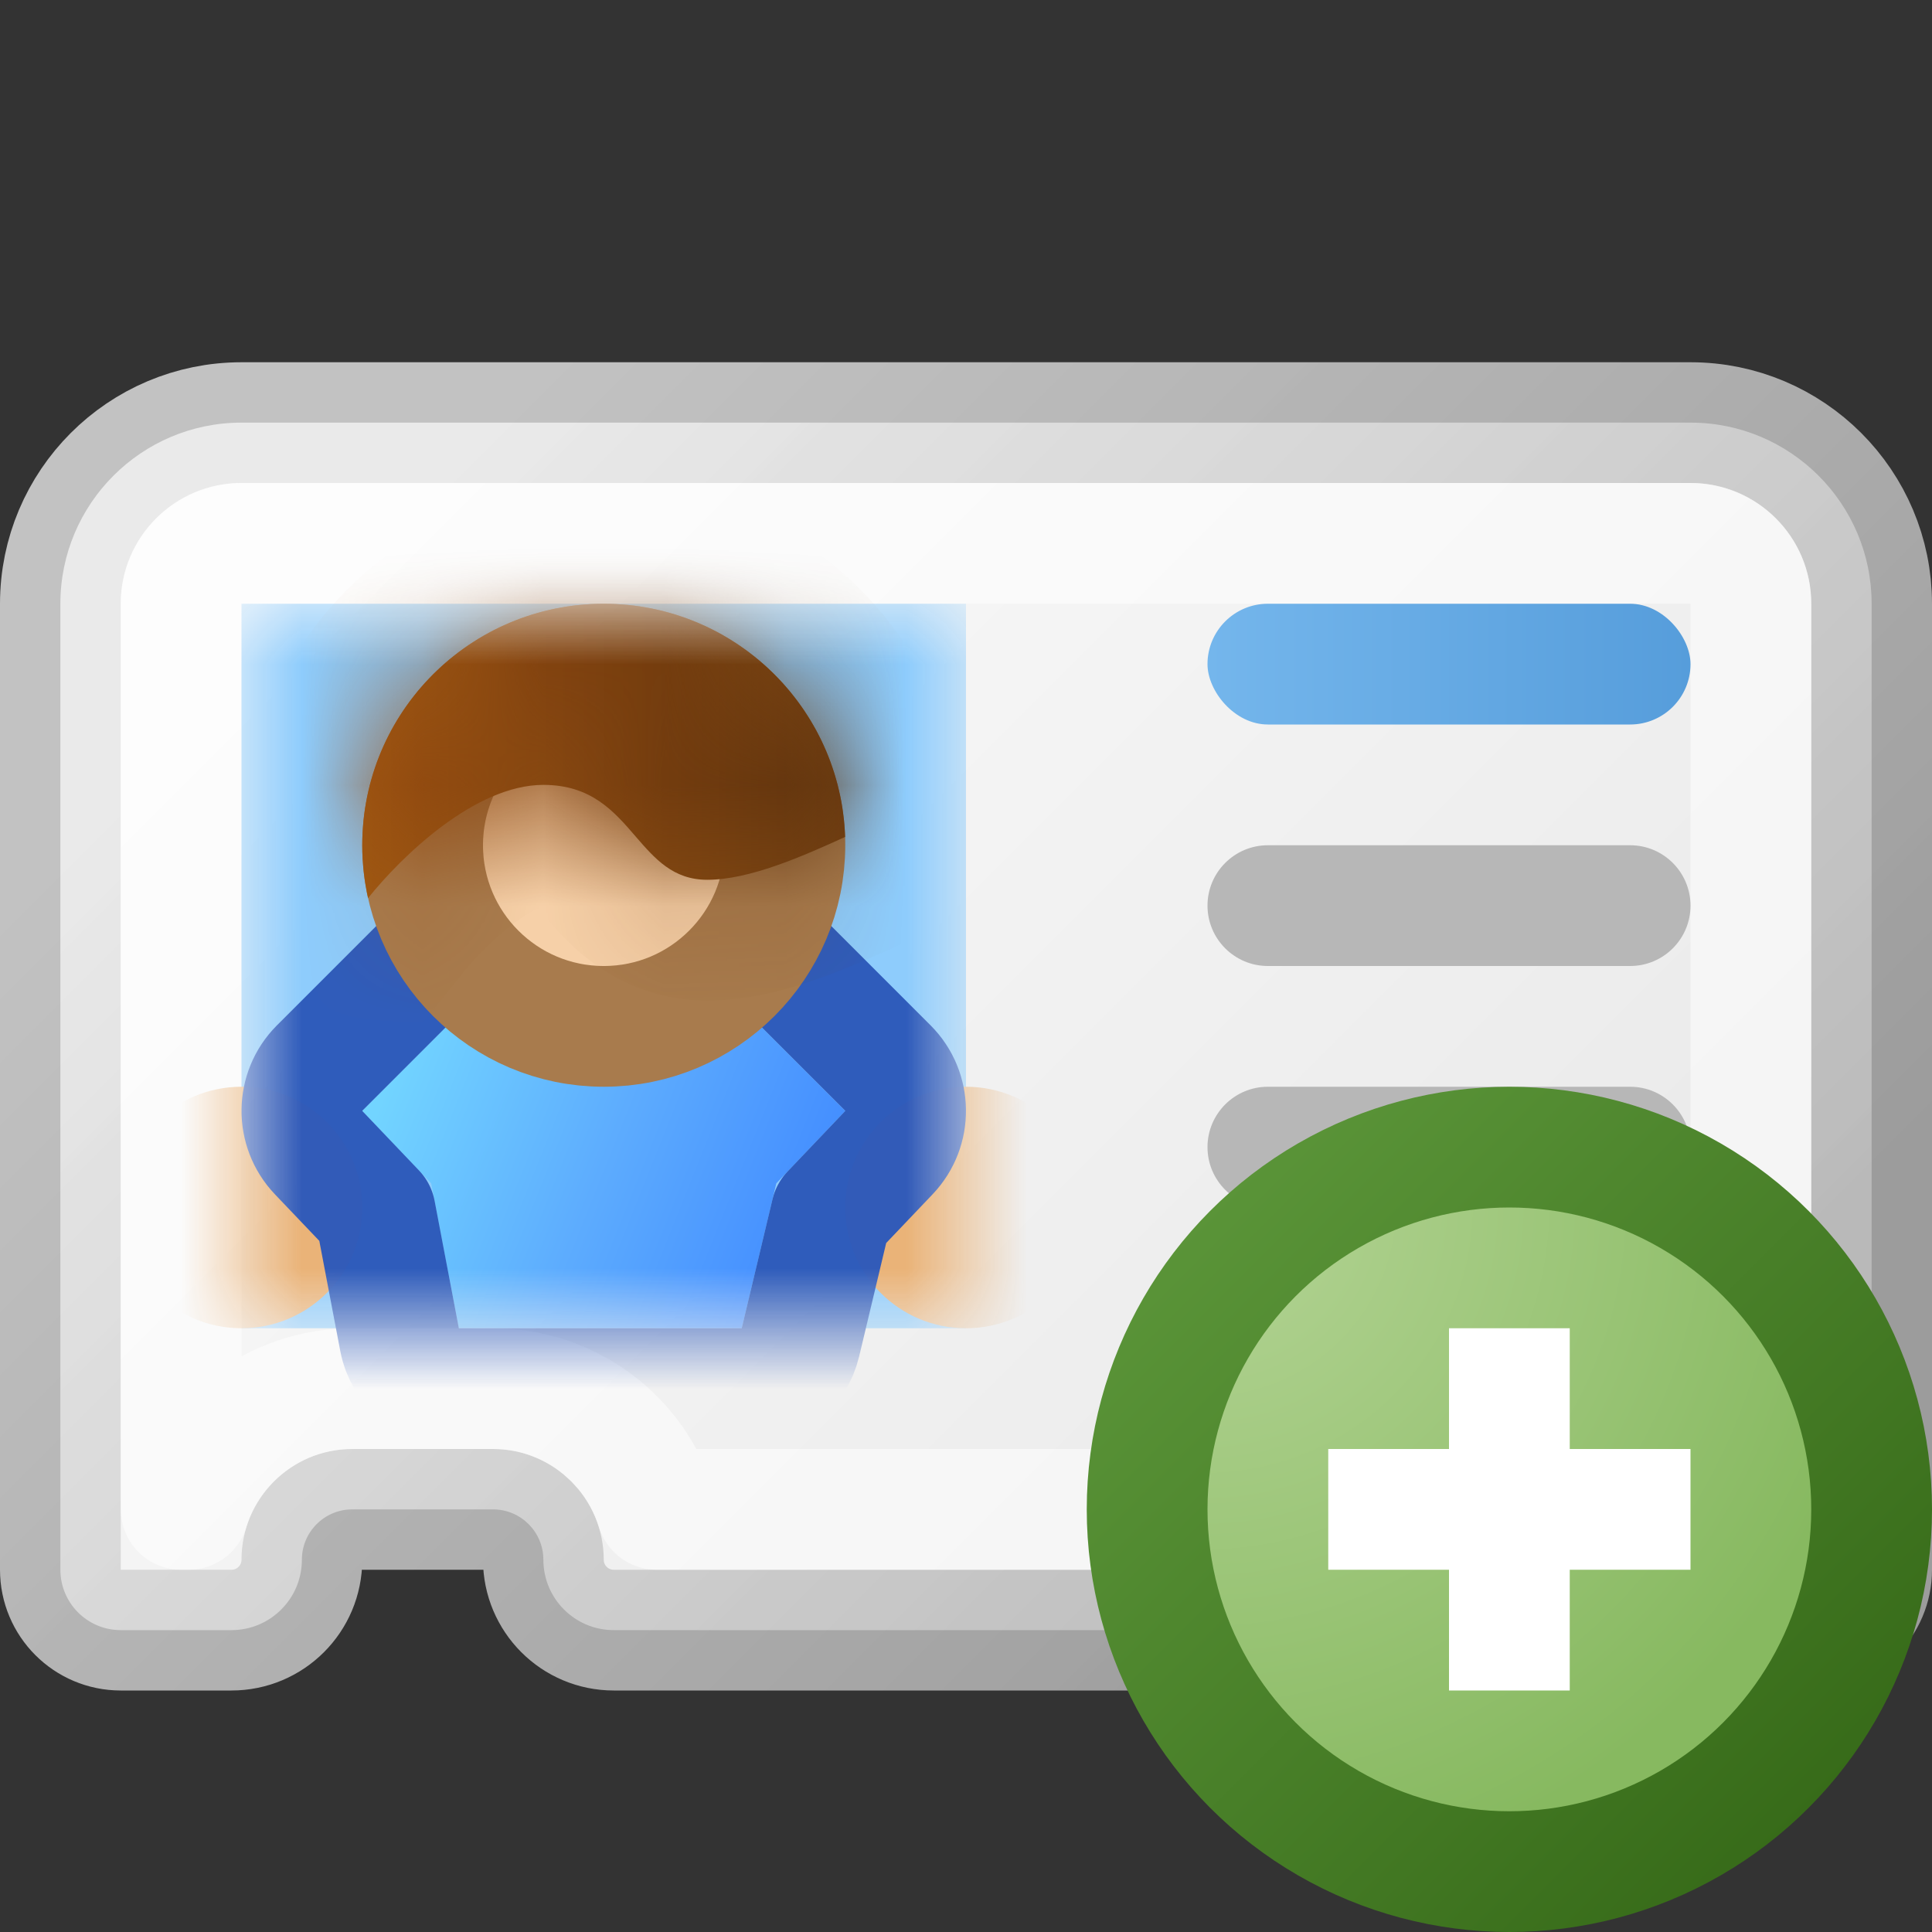
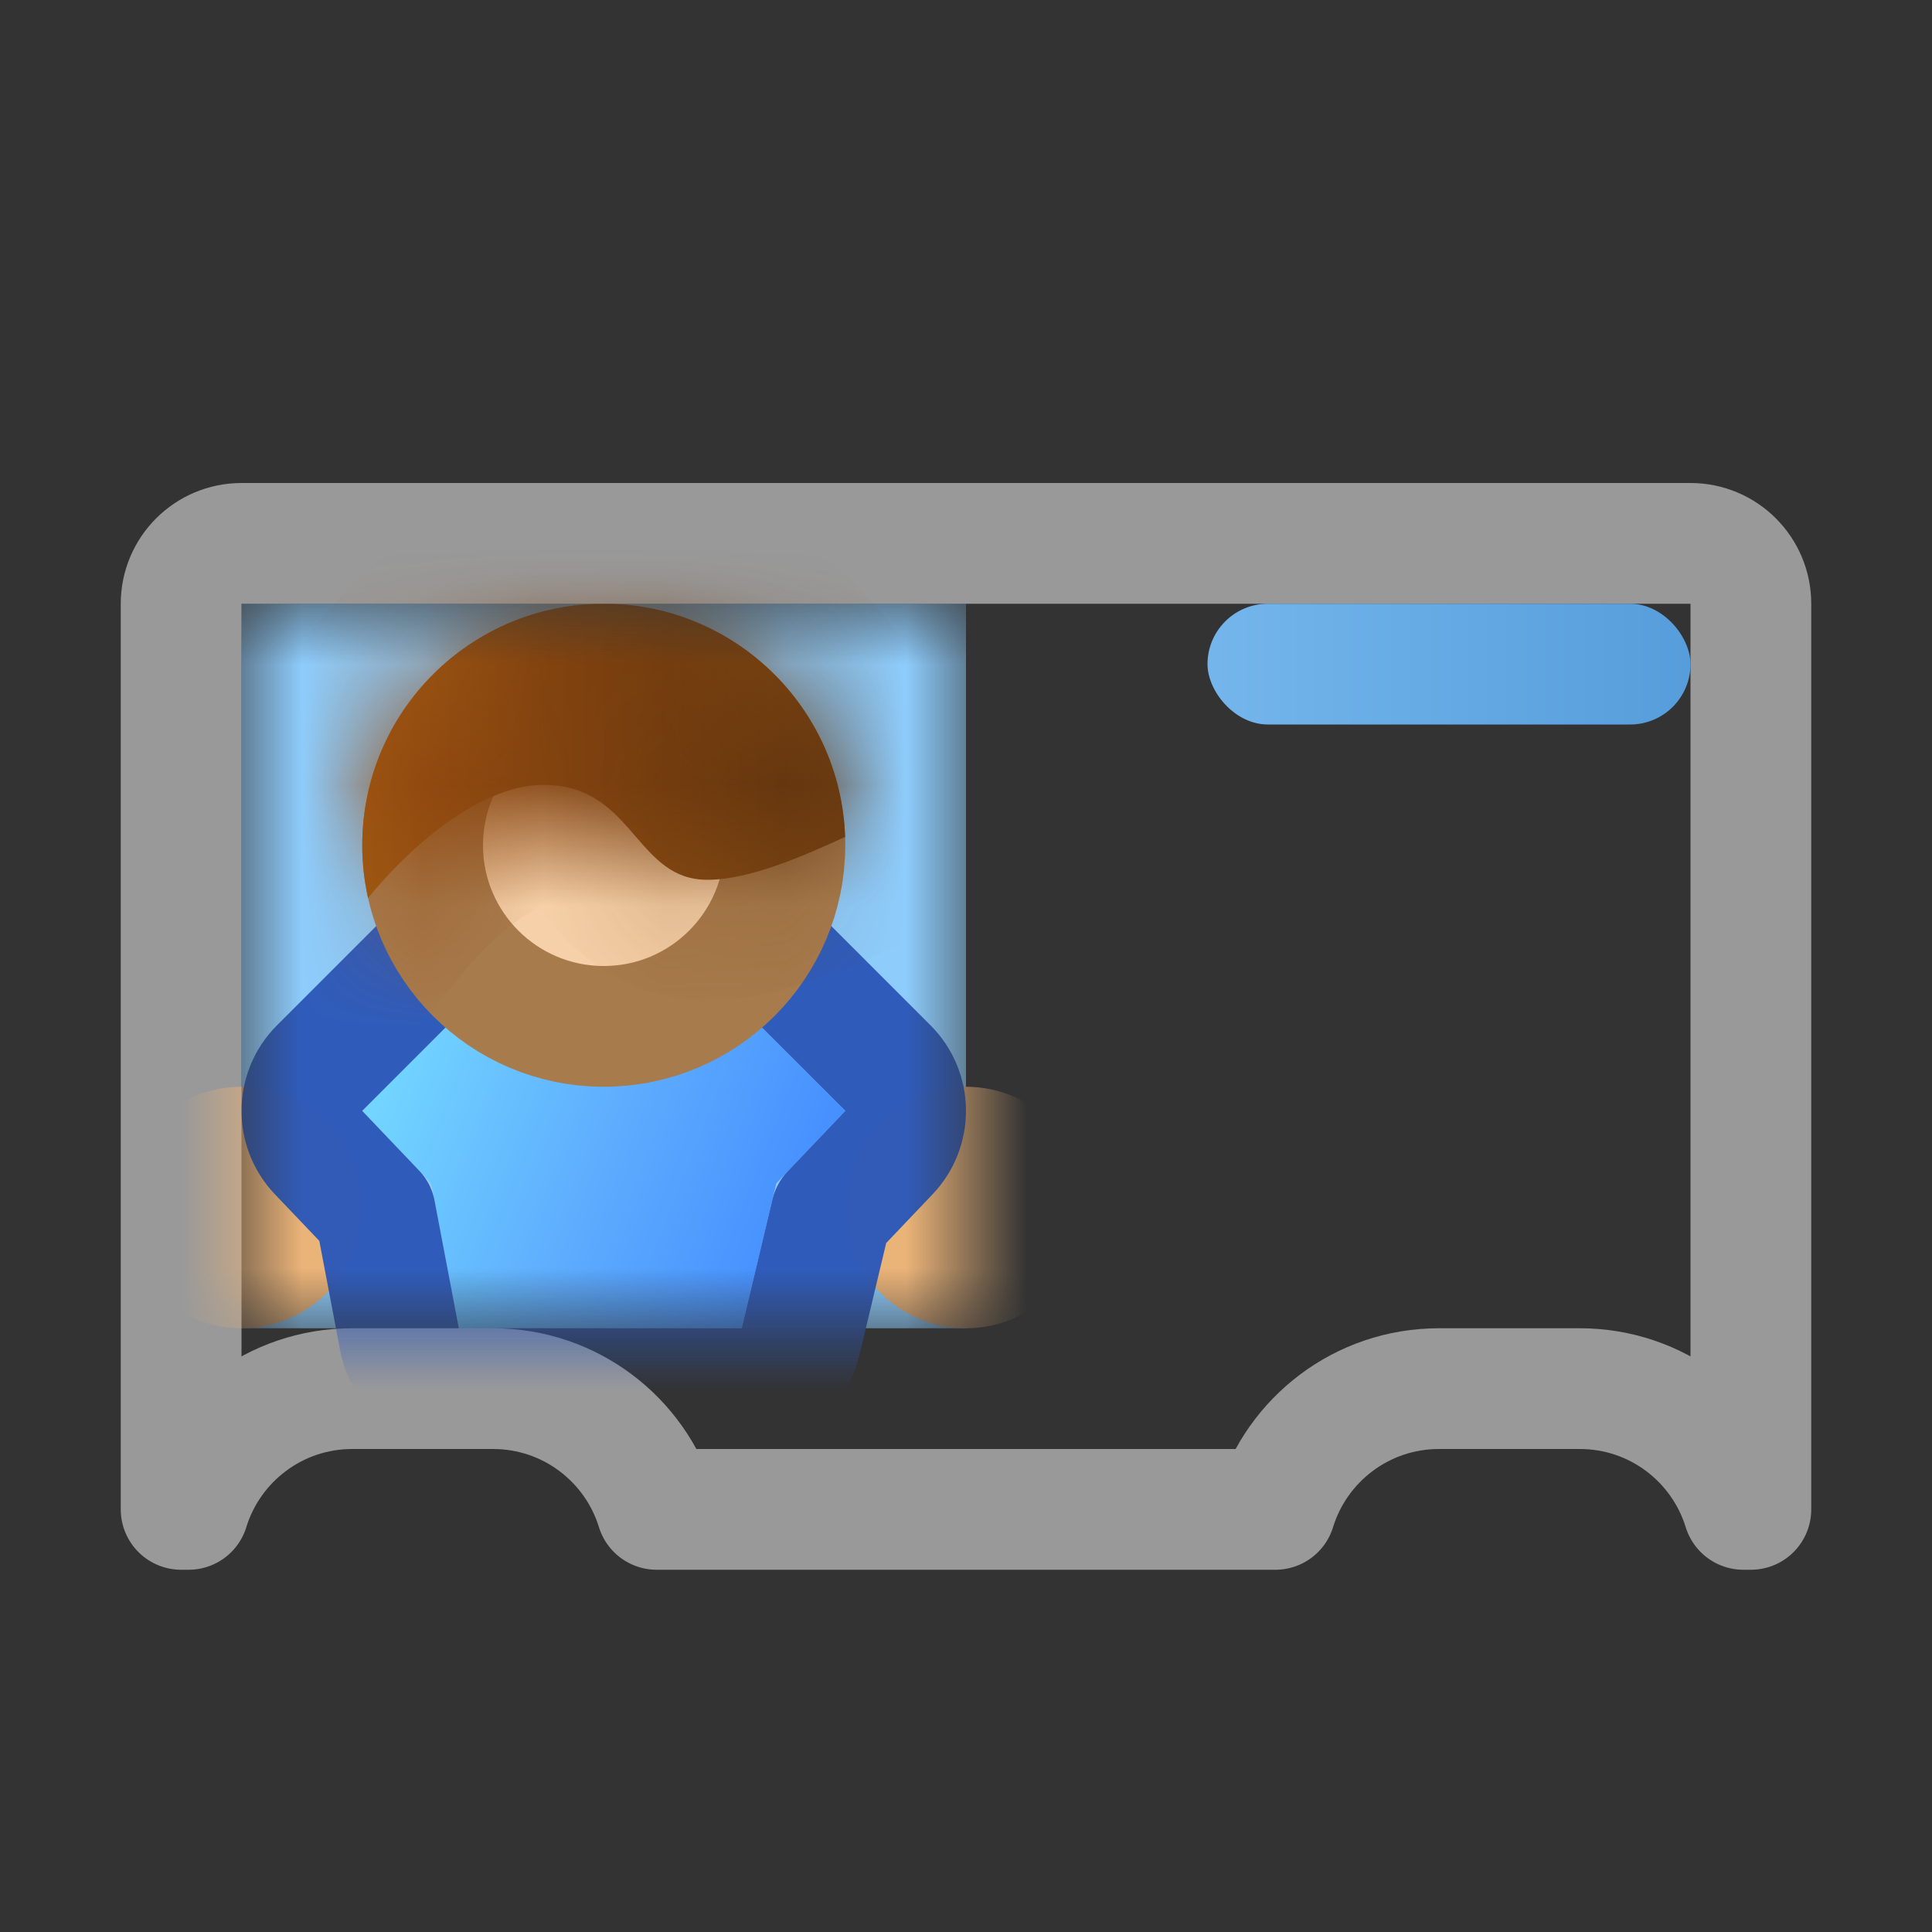
<svg xmlns="http://www.w3.org/2000/svg" width="16" height="16" viewBox="0 0 16 16" fill="none">
  <rect x="0" y="0" width="16" height="16" fill="#333333" stroke="none" />
  <g clip-path="url(#clip0_451_7857)">
-     <path d="M15 13.5C15.276 13.5 15.5 13.276 15.5 13V5C15.5 4.172 14.828 3.5 14 3.5H2C1.172 3.5 0.5 4.172 0.5 5V13C0.5 13.276 0.724 13.5 1 13.5H1.917C2.239 13.5 2.5 13.239 2.5 12.917C2.5 12.687 2.687 12.5 2.917 12.5H4.083C4.313 12.5 4.5 12.687 4.5 12.917C4.5 13.239 4.761 13.5 5.083 13.5H10.917C11.239 13.5 11.5 13.239 11.5 12.917C11.5 12.687 11.687 12.5 11.917 12.5H13.083C13.313 12.5 13.5 12.687 13.5 12.917C13.5 13.239 13.761 13.5 14.083 13.5H15Z" fill="url(#paint0_linear_451_7857)" stroke="url(#paint1_linear_451_7857)" stroke-linejoin="round" />
    <path d="M1.5 5C1.5 4.724 1.724 4.5 2 4.5H14C14.276 4.5 14.5 4.724 14.5 5V12.5H14.438C14.26 11.921 13.721 11.5 13.083 11.5H11.917C11.279 11.5 10.74 11.921 10.562 12.5H5.438C5.26 11.921 4.721 11.5 4.083 11.5H2.917C2.279 11.5 1.74 11.921 1.562 12.5H1.5V5Z" stroke="white" stroke-opacity="0.5" stroke-linejoin="round" />
    <rect x="10" y="5" width="4" height="1" rx="0.5" fill="url(#paint2_linear_451_7857)" />
-     <path d="M10 7.5C10 7.224 10.224 7 10.5 7H13.5C13.776 7 14 7.224 14 7.5C14 7.776 13.776 8 13.5 8H10.5C10.224 8 10 7.776 10 7.5Z" fill="#B7B7B7" />
-     <path d="M10 9.5C10 9.224 10.224 9 10.5 9H13.5C13.776 9 14 9.224 14 9.5C14 9.776 13.776 10 13.5 10H10.5C10.224 10 10 9.776 10 9.5Z" fill="#B7B7B7" />
    <mask id="mask0_451_7857" style="mask-type:alpha" maskUnits="userSpaceOnUse" x="2" y="5" width="6" height="6">
      <rect x="2" y="5" width="6" height="6" fill="#8ECCFC" />
    </mask>
    <g mask="url(#mask0_451_7857)">
      <rect x="2" y="5" width="6" height="6" fill="#8ECCFC" />
      <circle cx="2" cy="10" r="1" fill="#EAB378" />
      <circle cx="8" cy="10" r="1" fill="#EAB378" />
      <path d="M6.143 11H3.8L3.571 9.8L3 9.2L4.2 8H5.8L7 9.2L6.429 9.8L6.143 11Z" fill="url(#paint3_linear_451_7857)" />
      <path d="M6.143 11.5C6.374 11.5 6.576 11.341 6.629 11.116L6.884 10.047L7.362 9.545C7.549 9.348 7.545 9.038 7.354 8.846L6.154 7.646C6.06 7.553 5.933 7.5 5.8 7.5H4.2C4.067 7.5 3.94 7.553 3.846 7.646L2.646 8.846C2.455 9.038 2.451 9.348 2.638 9.545L3.108 10.038L3.309 11.094C3.354 11.329 3.56 11.5 3.8 11.5H6.143Z" stroke="#2E5ABA" stroke-opacity="0.973" stroke-linejoin="round" />
      <circle cx="5" cy="7" r="1.5" fill="#F6D0A8" stroke="#A87B4D" />
      <mask id="path-12-inside-1_451_7857" fill="white">
-         <path fill-rule="evenodd" clip-rule="evenodd" d="M3.048 7.438C3.326 7.091 3.935 6.5 4.5 6.5C4.896 6.5 5.085 6.719 5.263 6.926C5.423 7.111 5.574 7.286 5.857 7.286C6.206 7.286 6.644 7.093 6.999 6.931C6.962 5.858 6.081 5 5 5C3.895 5 3 5.895 3 7C3 7.15 3.017 7.297 3.048 7.438Z" />
+         <path fill-rule="evenodd" clip-rule="evenodd" d="M3.048 7.438C4.896 6.5 5.085 6.719 5.263 6.926C5.423 7.111 5.574 7.286 5.857 7.286C6.206 7.286 6.644 7.093 6.999 6.931C6.962 5.858 6.081 5 5 5C3.895 5 3 5.895 3 7C3 7.15 3.017 7.297 3.048 7.438Z" />
      </mask>
      <path fill-rule="evenodd" clip-rule="evenodd" d="M3.048 7.438C3.326 7.091 3.935 6.5 4.5 6.5C4.896 6.5 5.085 6.719 5.263 6.926C5.423 7.111 5.574 7.286 5.857 7.286C6.206 7.286 6.644 7.093 6.999 6.931C6.962 5.858 6.081 5 5 5C3.895 5 3 5.895 3 7C3 7.15 3.017 7.297 3.048 7.438Z" fill="url(#paint4_linear_451_7857)" />
      <path d="M3.048 7.438L2.072 7.656L2.527 9.69L3.829 8.063L3.048 7.438ZM5.263 6.926L4.506 7.579H4.506L5.263 6.926ZM6.999 6.931L7.414 7.841L8.021 7.564L7.998 6.897L6.999 6.931ZM4.5 5.5C3.896 5.5 3.388 5.8 3.071 6.036C2.729 6.289 2.447 6.588 2.267 6.813L3.829 8.063C3.927 7.94 4.089 7.771 4.262 7.642C4.347 7.579 4.418 7.538 4.47 7.516C4.524 7.493 4.531 7.5 4.5 7.5V5.5ZM6.02 6.272C5.839 6.062 5.385 5.5 4.5 5.5V7.5C4.505 7.5 4.49 7.5 4.463 7.492C4.437 7.484 4.415 7.472 4.403 7.463C4.392 7.456 4.394 7.456 4.413 7.475C4.422 7.484 4.434 7.496 4.449 7.514C4.466 7.532 4.483 7.552 4.506 7.579L6.02 6.272ZM5.857 6.286C5.892 6.286 5.939 6.292 5.991 6.309C6.041 6.326 6.077 6.348 6.097 6.363C6.115 6.376 6.118 6.381 6.102 6.365C6.084 6.346 6.064 6.323 6.02 6.272L4.506 7.579C4.632 7.725 5.061 8.286 5.857 8.286V6.286ZM6.584 6.021C6.406 6.102 6.246 6.173 6.098 6.224C6.026 6.249 5.968 6.266 5.922 6.275C5.875 6.286 5.855 6.286 5.857 6.286V8.286C6.196 8.286 6.516 8.196 6.753 8.114C7 8.028 7.237 7.921 7.414 7.841L6.584 6.021ZM5 6C5.541 6 5.981 6.429 5.999 6.965L7.998 6.897C7.944 5.287 6.622 4 5 4V6ZM4 7C4 6.448 4.448 6 5 6V4C3.343 4 2 5.343 2 7H4ZM4.024 7.22C4.008 7.15 4 7.077 4 7H2C2 7.224 2.025 7.444 2.072 7.656L4.024 7.22Z" fill="url(#paint5_linear_451_7857)" mask="url(#path-12-inside-1_451_7857)" />
    </g>
-     <circle cx="12.5" cy="12.5" r="3" fill="url(#paint6_radial_451_7857)" stroke="url(#paint7_linear_451_7857)" />
-     <path fill-rule="evenodd" clip-rule="evenodd" d="M12 12V11H13V12H14V13H13V14H12V13H11V12H12Z" fill="white" />
  </g>
  <defs>
    <linearGradient id="paint0_linear_451_7857" x1="3.5" y1="4" x2="12.5" y2="13" gradientUnits="userSpaceOnUse">
      <stop stop-color="#FAFAFA" />
      <stop offset="1" stop-color="#E9E9E9" />
    </linearGradient>
    <linearGradient id="paint1_linear_451_7857" x1="3.5" y1="4" x2="12.5" y2="13" gradientUnits="userSpaceOnUse">
      <stop stop-color="#E6E6E6" stop-opacity="0.8" />
      <stop offset="1" stop-color="#B0B0B0" stop-opacity="0.839" />
    </linearGradient>
    <linearGradient id="paint2_linear_451_7857" x1="10" y1="5.5" x2="14" y2="5.5" gradientUnits="userSpaceOnUse">
      <stop stop-color="#74B6EC" />
      <stop offset="1" stop-color="#569DDB" />
    </linearGradient>
    <linearGradient id="paint3_linear_451_7857" x1="6.6" y1="10.5" x2="3.152" y2="9.121" gradientUnits="userSpaceOnUse">
      <stop stop-color="#438DFF" />
      <stop offset="0.489" stop-color="#5DACFE" />
      <stop offset="1" stop-color="#72D4FF" />
    </linearGradient>
    <linearGradient id="paint4_linear_451_7857" x1="6.999" y1="6.219" x2="3" y2="6.219" gradientUnits="userSpaceOnUse">
      <stop stop-color="#754112" />
      <stop offset="1" stop-color="#9F5812" />
    </linearGradient>
    <linearGradient id="paint5_linear_451_7857" x1="6.999" y1="6.219" x2="3" y2="6.219" gradientUnits="userSpaceOnUse">
      <stop stop-color="#5C320E" />
      <stop offset="1" stop-color="#974B0F" />
    </linearGradient>
    <radialGradient id="paint6_radial_451_7857" cx="0" cy="0" r="1" gradientUnits="userSpaceOnUse" gradientTransform="translate(10 10) rotate(45) scale(5.657)">
      <stop stop-color="#B4D495" />
      <stop offset="1" stop-color="#87B960" />
    </radialGradient>
    <linearGradient id="paint7_linear_451_7857" x1="15" y1="15" x2="10" y2="10" gradientUnits="userSpaceOnUse">
      <stop stop-color="#376B19" />
      <stop offset="1" stop-color="#5A9438" />
    </linearGradient>
    <clipPath id="clip0_451_7857">
      <rect width="16" height="16" fill="white" />
    </clipPath>
  </defs>
</svg>